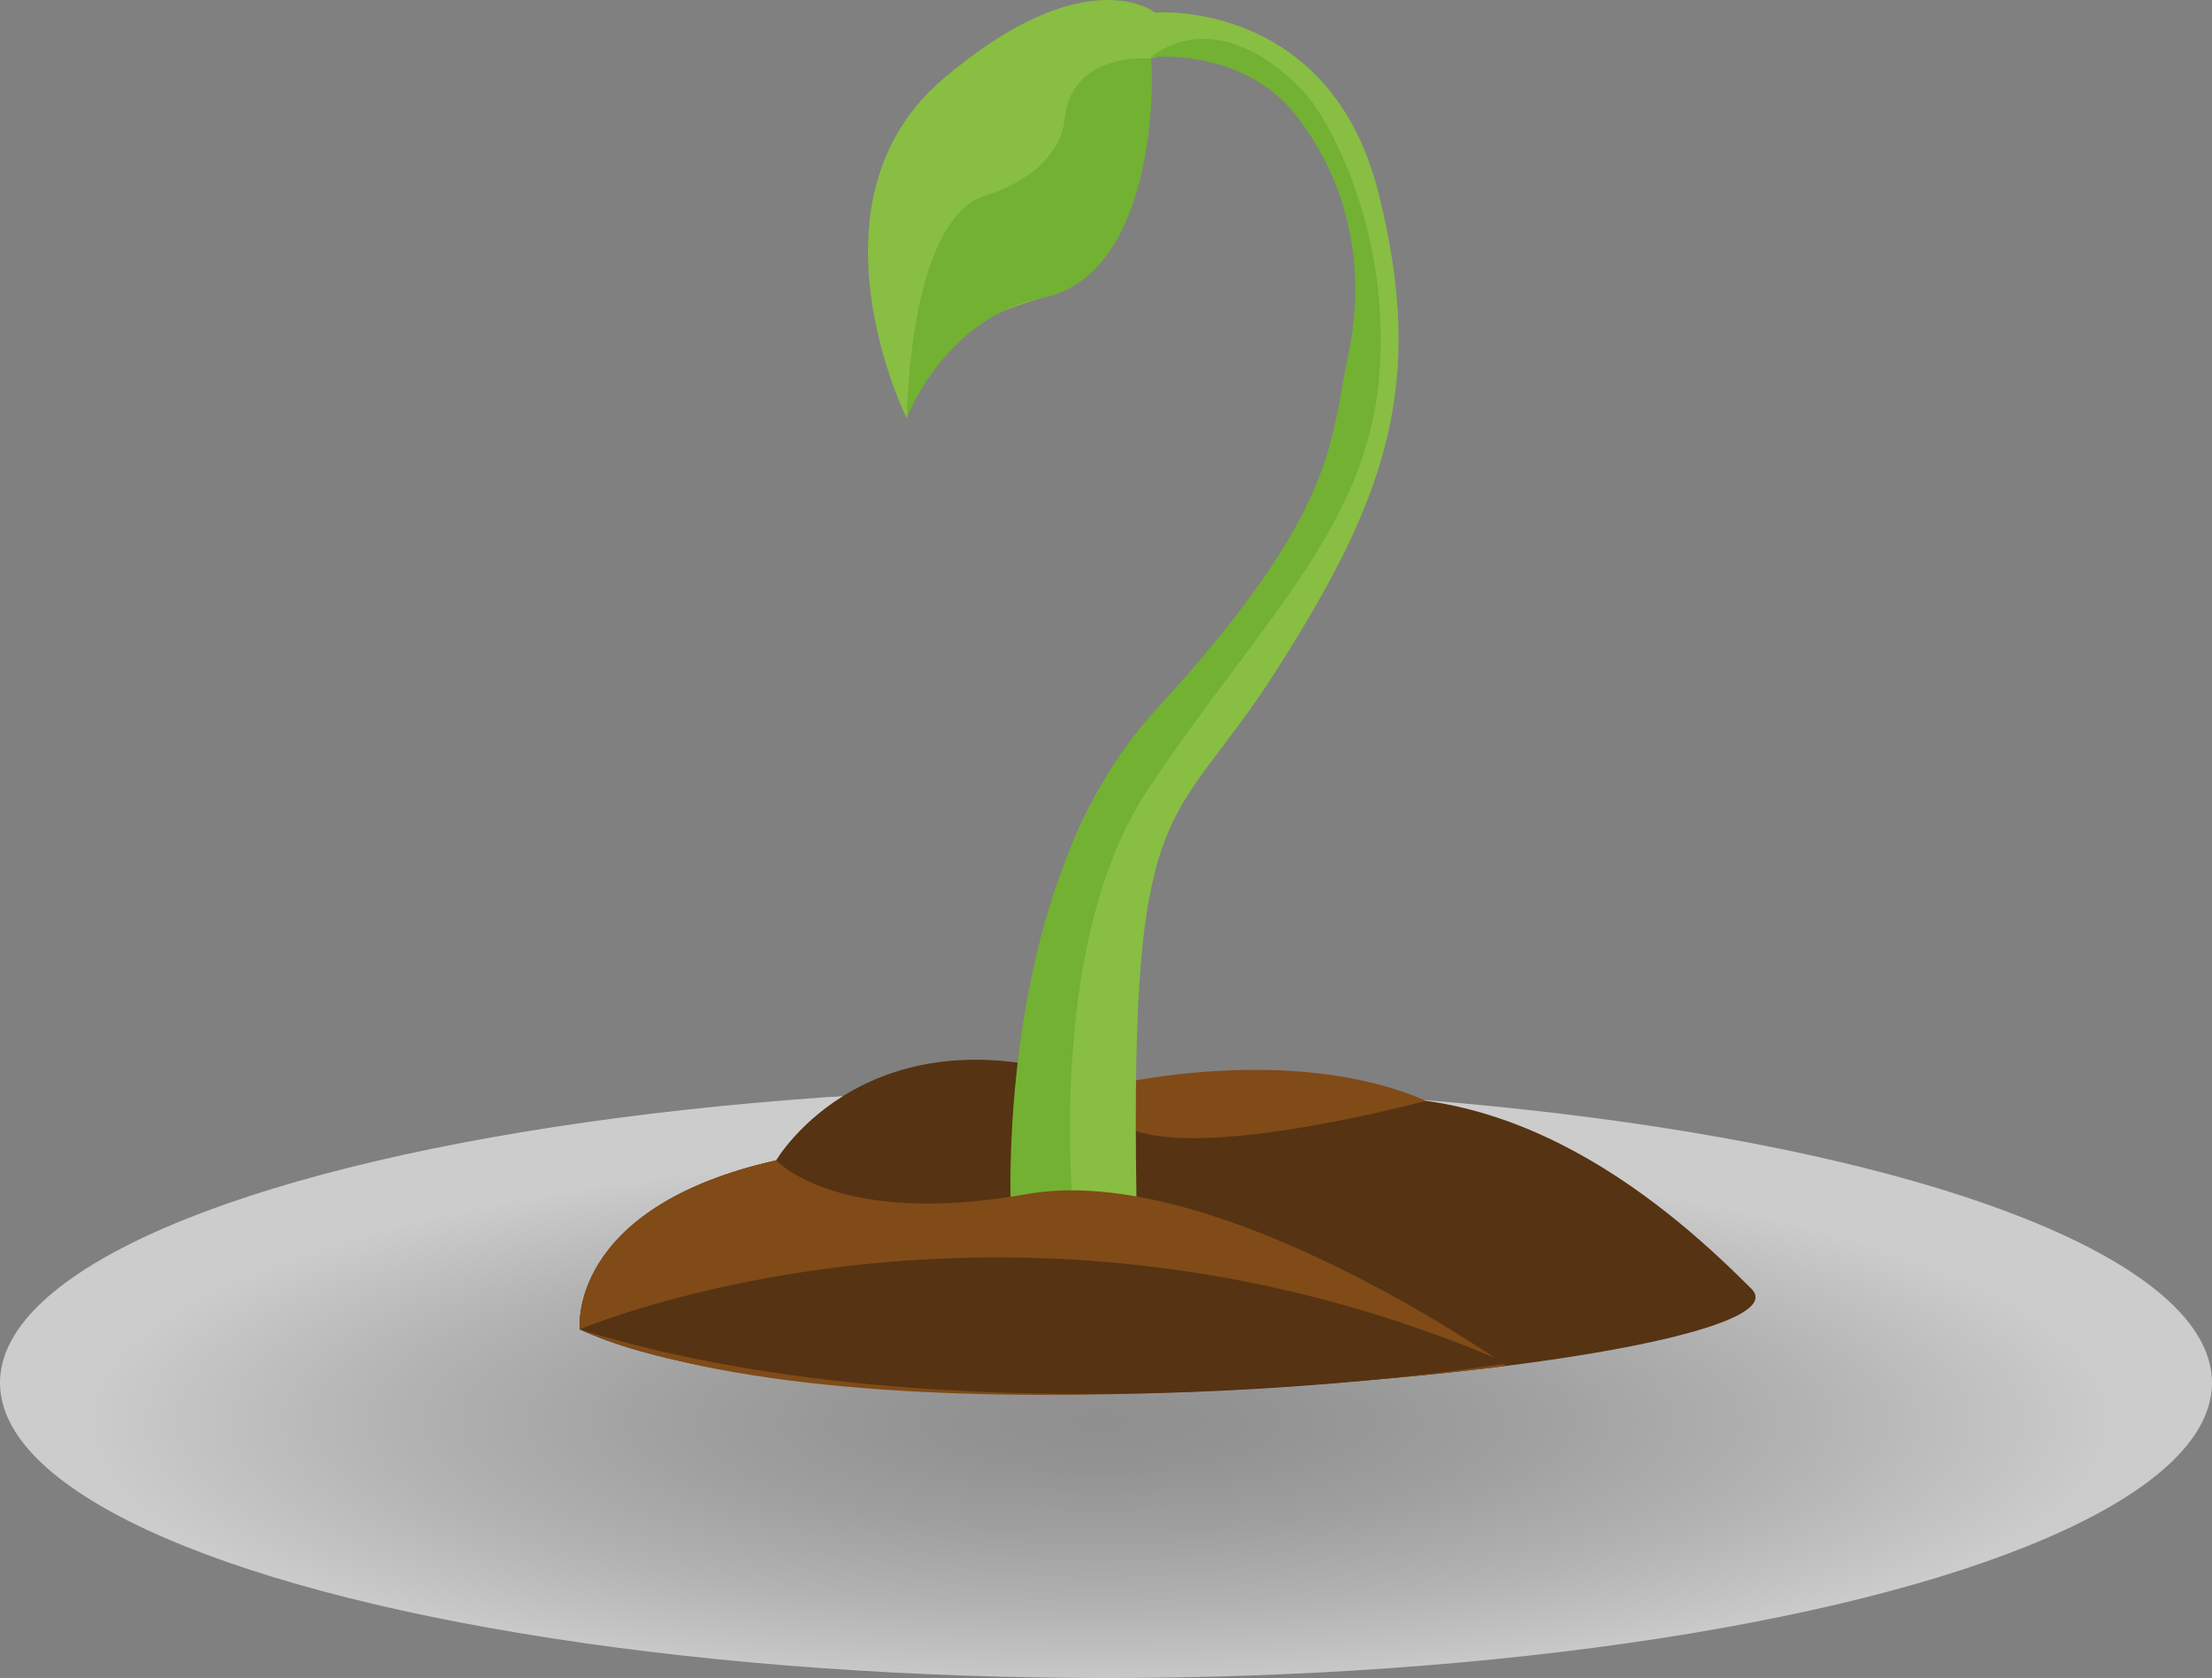
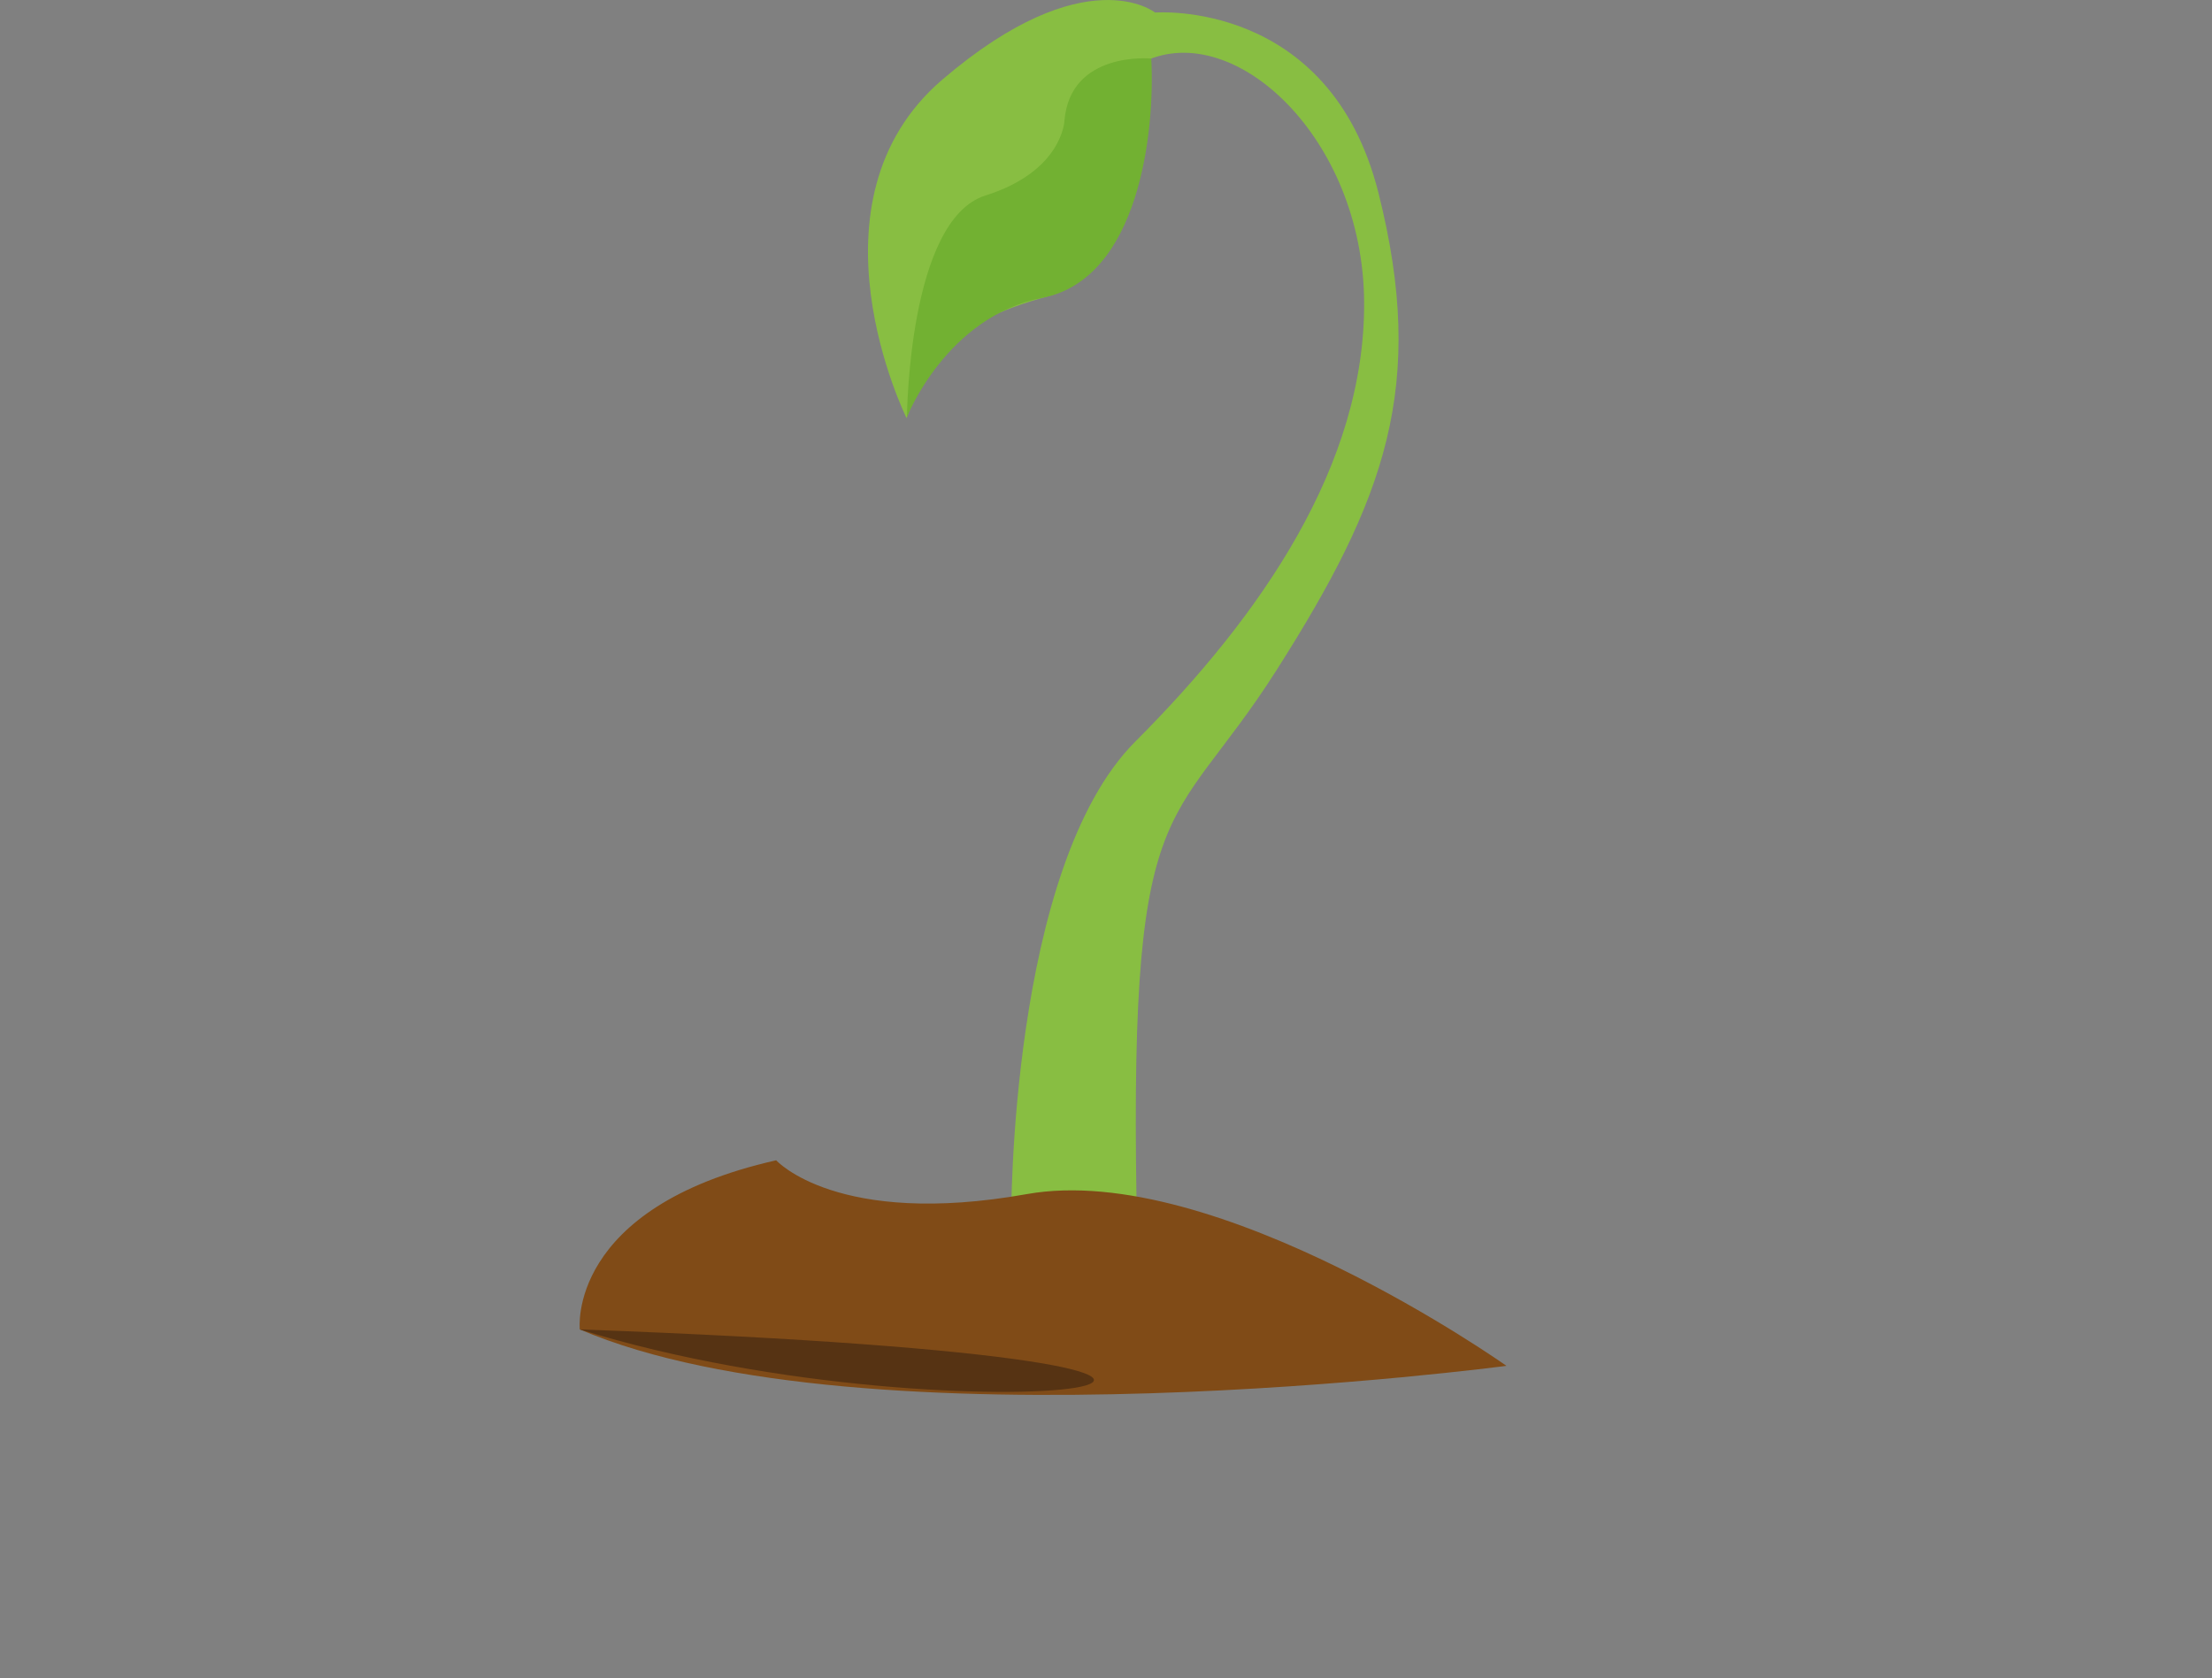
<svg xmlns="http://www.w3.org/2000/svg" version="1.1" x="0px" y="0px" viewBox="0 0 79.836 60.581" style="enable-background:new 0 0 79.836 60.581;" xml:space="preserve">
  <rect x="0" y="0" width="79.836" height="60.581" fill="#808080" stroke="none" />
  <g id="verzamelaars">
    <g>
      <defs>
        <filter id="Adobe_OpacityMaskFilter" filterUnits="userSpaceOnUse" x="0" y="39.265" width="79.836" height="21.316">
          <feFlood style="flood-color:white;flood-opacity:1" result="back" />
          <feBlend in="SourceGraphic" in2="back" mode="normal" />
        </filter>
      </defs>
      <mask maskUnits="userSpaceOnUse" x="0" y="39.265" width="79.836" height="21.316" id="SVGID_1_">
        <g style="filter:url(#Adobe_OpacityMaskFilter);">
          <defs>
            <filter id="Adobe_OpacityMaskFilter_00000179623038170582716680000006678929763628470920_" filterUnits="userSpaceOnUse" x="-0.28" y="91.27" width="79.836" height="21.316">
              <feFlood style="flood-color:white;flood-opacity:1" result="back" />
              <feBlend in="SourceGraphic" in2="back" mode="normal" />
            </filter>
          </defs>
          <mask maskUnits="userSpaceOnUse" x="-0.28" y="91.27" width="79.836" height="21.316" id="SVGID_1_">
            <g style="filter:url(#Adobe_OpacityMaskFilter_00000179623038170582716680000006678929763628470920_);">
					</g>
          </mask>
          <radialGradient id="SVGID_00000000938910414306571570000017221227227901684106_" cx="529.592" cy="-2607.979" r="34.106" gradientTransform="matrix(1.17 0 0 0.312 -580.196 916.921)" gradientUnits="userSpaceOnUse">
            <stop offset="0" style="stop-color:#FFFFFF" />
            <stop offset="0.081" style="stop-color:#F8F8F8" />
            <stop offset="0.2" style="stop-color:#E4E4E4" />
            <stop offset="0.341" style="stop-color:#C4C4C4" />
            <stop offset="0.5" style="stop-color:#989898" />
            <stop offset="0.675" style="stop-color:#5E5E5E" />
            <stop offset="0.859" style="stop-color:#1A1A1A" />
            <stop offset="0.922" style="stop-color:#000000" />
          </radialGradient>
          <ellipse style="mask:url(#SVGID_1_);fill:url(#SVGID_00000000938910414306571570000017221227227901684106_);" cx="39.638" cy="101.928" rx="39.918" ry="10.658" />
        </g>
      </mask>
      <radialGradient id="SVGID_00000176742861781567481820000014480997552500065461_" cx="529.831" cy="-2774.393" r="34.106" gradientTransform="matrix(1.17 0 0 0.312 -580.196 916.921)" gradientUnits="userSpaceOnUse">
        <stop offset="0" style="stop-color:#9A9999" />
        <stop offset="0.151" style="stop-color:#A1A0A0" />
        <stop offset="0.371" style="stop-color:#B4B4B4" />
        <stop offset="0.633" style="stop-color:#D4D4D4" />
        <stop offset="0.922" style="stop-color:#FFFFFF" />
      </radialGradient>
-       <ellipse style="opacity:0.6;fill:url(#SVGID_00000176742861781567481820000014480997552500065461_);" cx="39.918" cy="49.923" rx="39.918" ry="10.658" />
-       <path style="fill:#563313;" d="M20.925,47.995c0,0-0.489-4.397,7.089-6.106c0,0,3.422-5.862,11.978-2.687    c0,0-0.733,2.443,6.845,0.733s13.689,3.908,16.378,6.595C65.904,49.217,30.948,52.636,20.925,47.995z" />
-       <path style="fill:#804B17;" d="M39.992,39.202c0,0,6.571-1.607,11.474,0.54C51.467,39.742,39.015,43.11,39.992,39.202z" />
      <path style="fill:#88BE42;" d="M36.496,44.022c0,0-0.067-12.699,4.479-17.249c4.546-4.55,8.308-10.002,8.259-15.895    c-0.049-5.893-4.669-10.182-7.919-8.666c0,0,0.373,7.432-3.426,8.465c-3.798,1.032-4.409,2.373-5.169,4.418    c0,0-3.872-7.807,1.297-12.226c5.169-4.418,7.672-2.416,7.672-2.416s6.289-0.504,8.057,6.489    c1.767,6.993,0.248,11.083-3.664,17.238c-3.911,6.156-5.405,4-5.034,20.624L36.496,44.022z" />
      <path style="fill:#72B132;" d="M38.419,4.354c0,0-0.063,1.825-2.852,2.704c-2.79,0.879-2.832,7.997-2.832,7.997    s1.415-3.63,4.894-4.306c3.48-0.677,4.066-5.995,3.923-8.635C41.552,2.114,38.631,1.826,38.419,4.354z" />
-       <path style="fill:#72B132;" d="M38.801,44.418c0,0-1.221-10.093,2.616-15.897c3.837-5.804,7.847-9.365,8.346-14.774    c0.499-5.409-1.837-9.325-2.415-10.072c-1.021-1.32-3.524-3.321-5.84-1.607c0,0,3.338-0.395,5.301,2.139    c1.814,2.341,2.531,5.406,1.858,8.572c-0.673,3.166-0.331,5.631-6.963,12.861c-5.929,6.463-5.208,18.381-5.208,18.381    L38.801,44.418z" />
      <path style="fill:#804B17;" d="M28.014,41.889c0,0,2.2,2.443,9.045,1.221c6.845-1.221,17.312,6.2,17.312,6.2    s-23.178,3.082-33.445-1.315C20.925,47.995,20.437,43.599,28.014,41.889z" />
-       <path style="fill:#563313;" d="M20.925,47.995c0,0,15.4-6.595,33.489,1.221C54.415,49.217,35.103,52.392,20.925,47.995z" />
+       <path style="fill:#563313;" d="M20.925,47.995C54.415,49.217,35.103,52.392,20.925,47.995z" />
    </g>
  </g>
  <g id="Laag_1">
</g>
</svg>